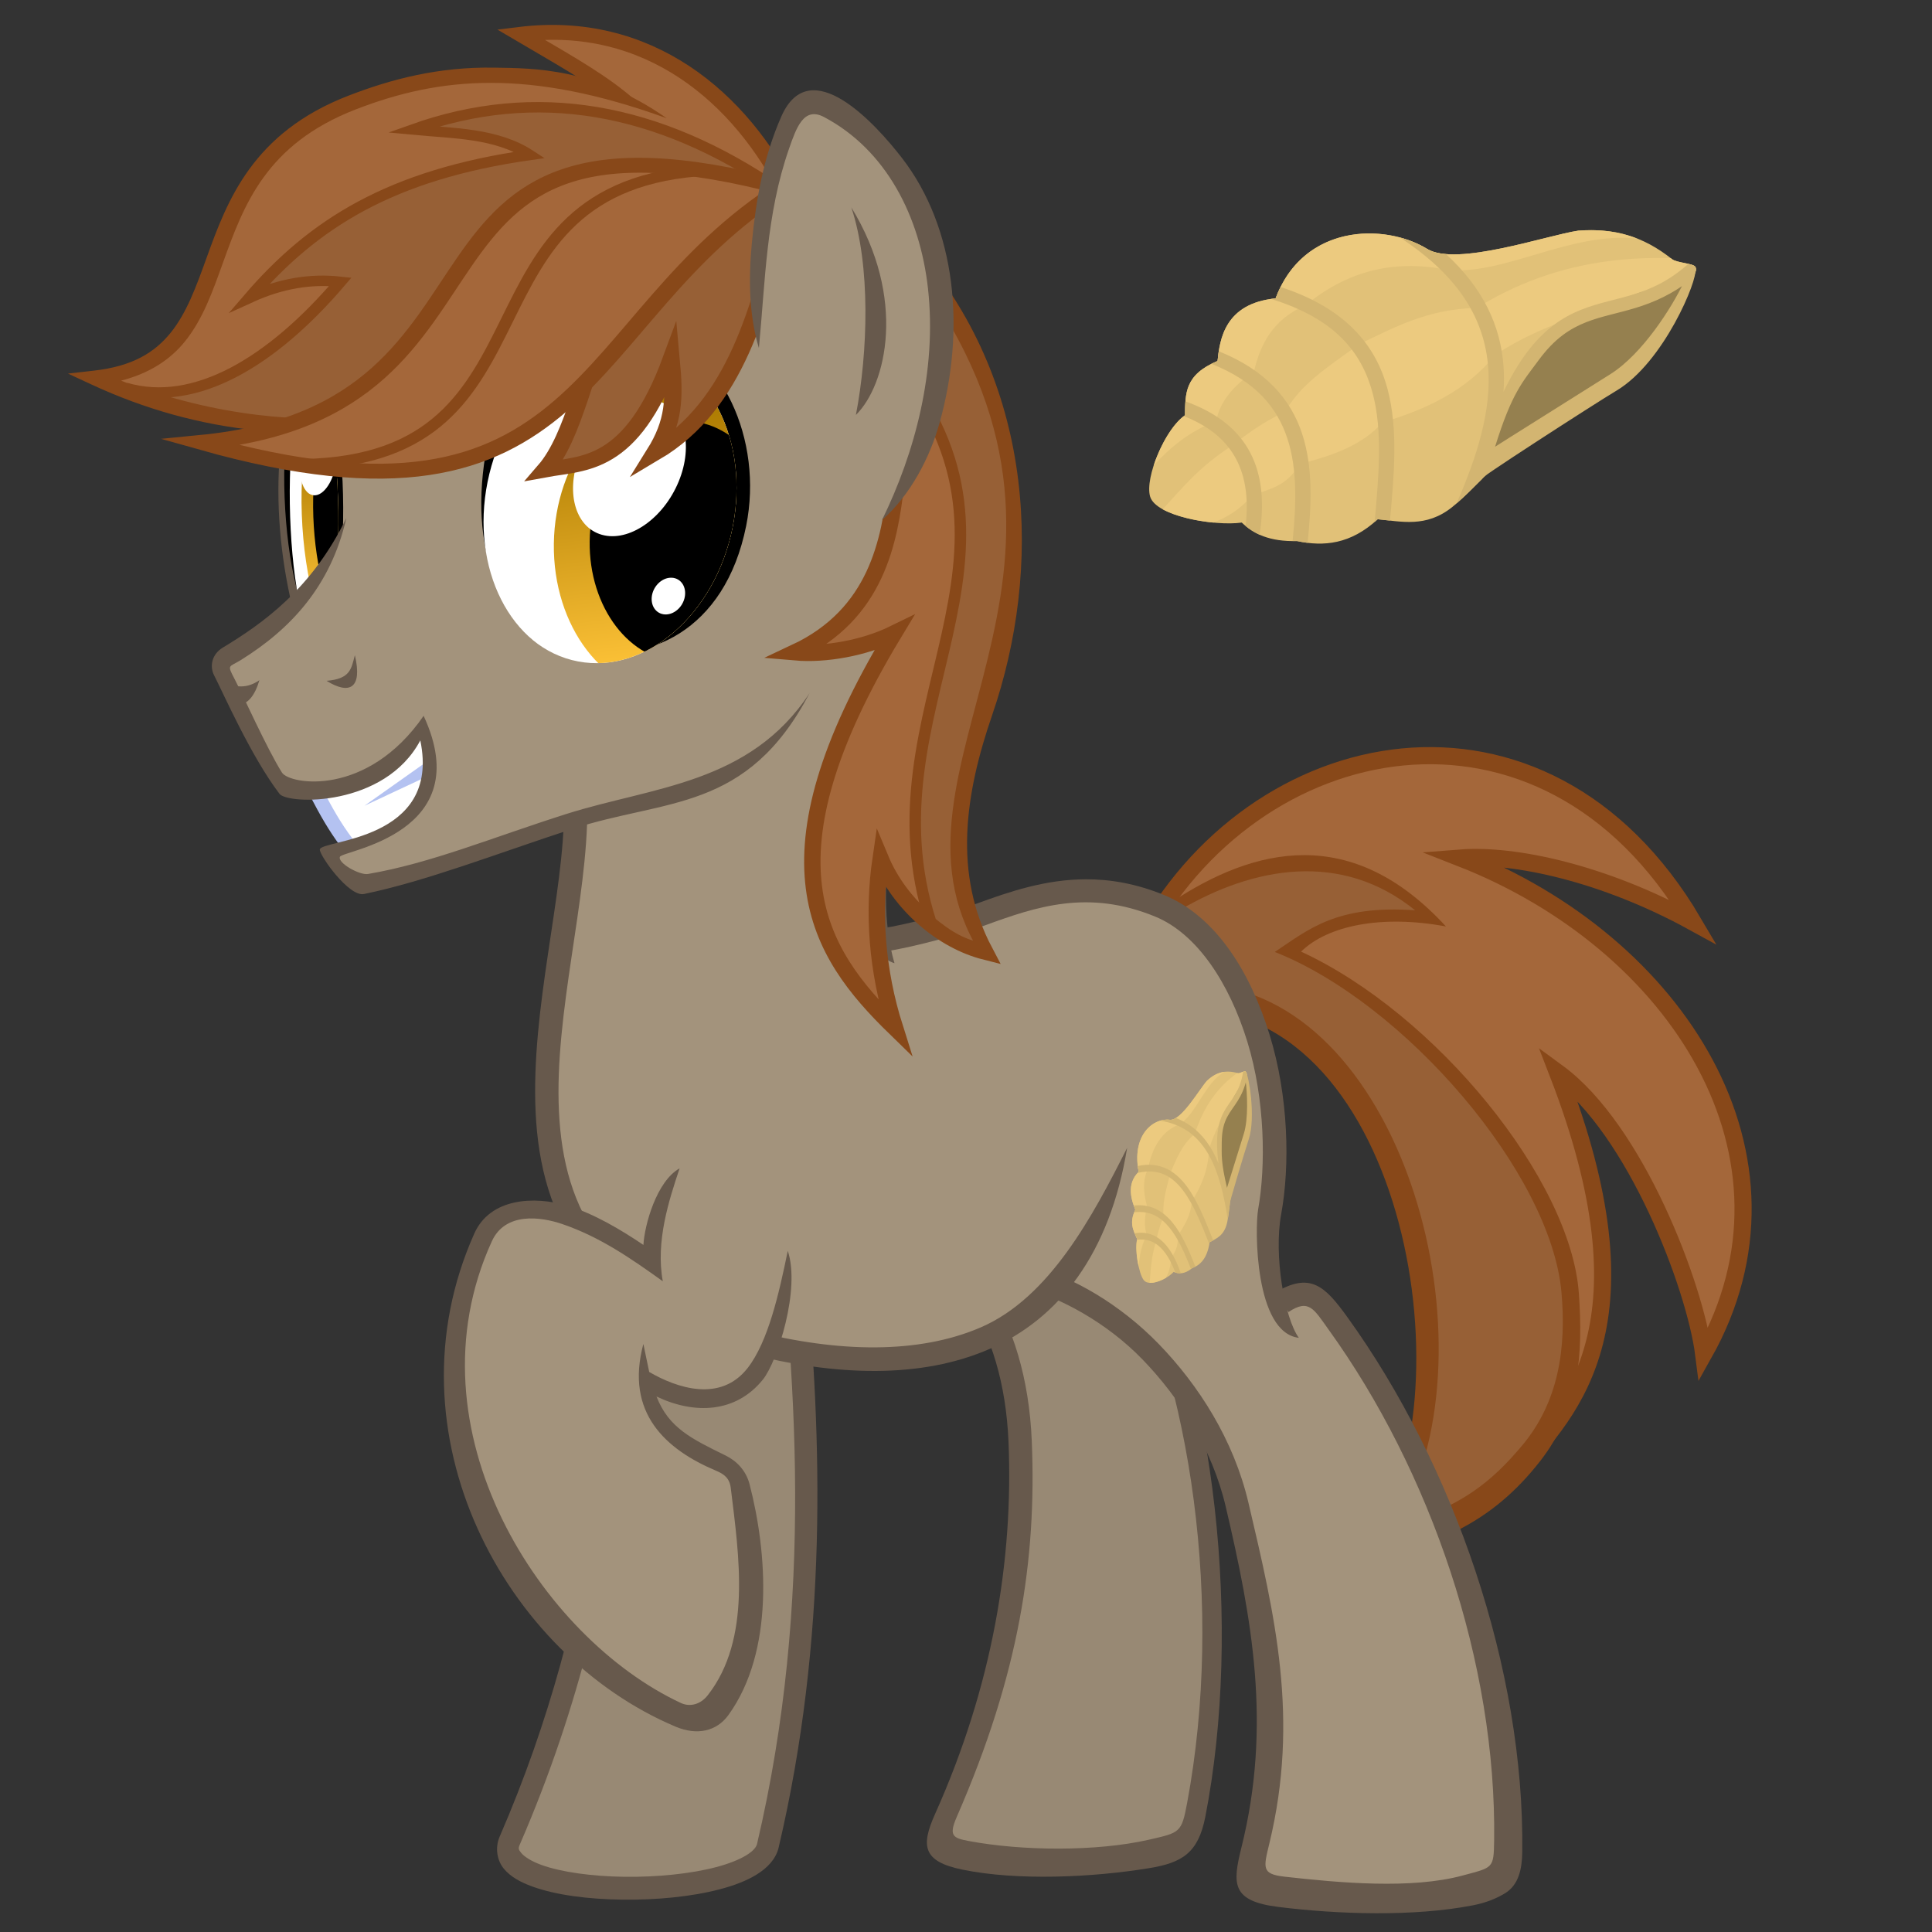
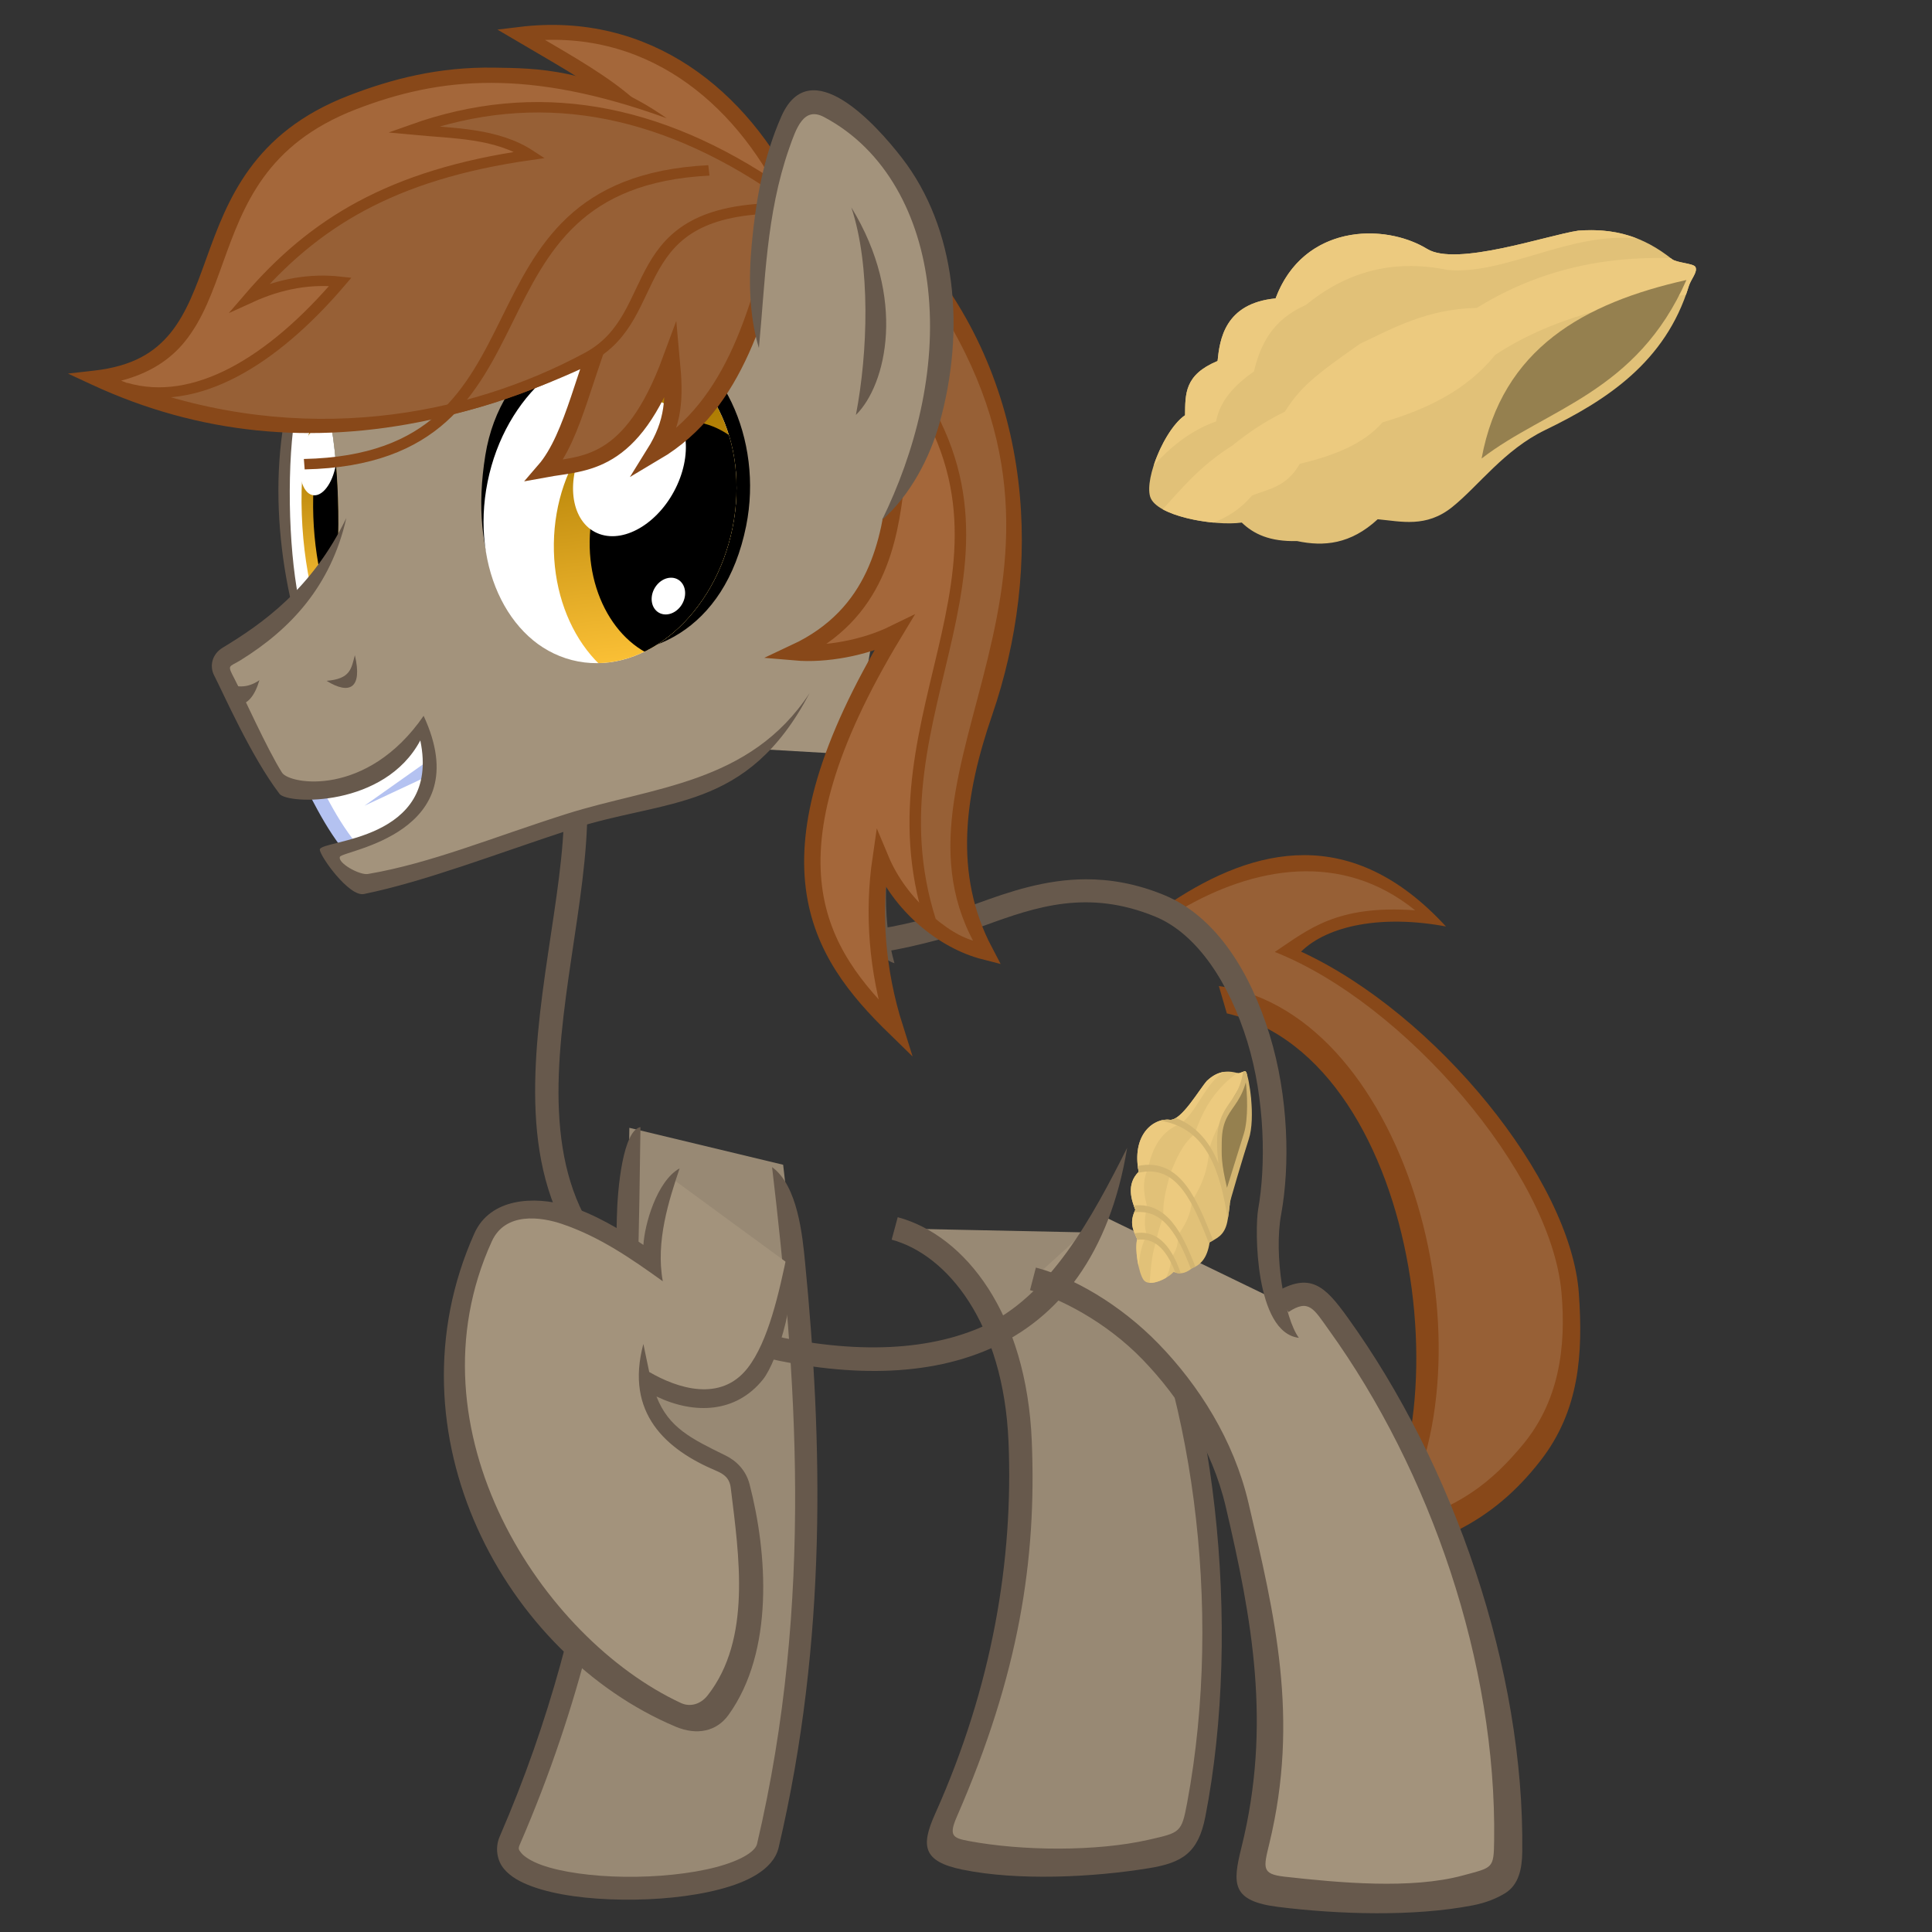
<svg xmlns="http://www.w3.org/2000/svg" xmlns:xlink="http://www.w3.org/1999/xlink" width="1e3" height="1e3" version="1.1" viewBox="0 0 264.58 264.58" xml:space="preserve">
  <rect x="0" y="0" width="264.58" height="264.58" fill="#333333" stroke="none" />
  <defs>
    <linearGradient id="linearGradient12020">
      <stop stop-color="#038f24" style="stop-color:#af7d03" offset="0" />
      <stop stop-color="#99f2ab" style="stop-color:#ffc439" offset="1" />
    </linearGradient>
    <clipPath id="clipPath2057-9-95-9-0-6-1-6-0-4-0-8-7-6">
      <path d="m2463.2 145.35c-21.262 65.04-79.401 104.83-129.86 88.87-50.455-15.958-74.121-81.62-52.859-146.66s79.401-104.83 129.86-88.87c50.455 15.958 74.121 81.62 52.859 146.66z" style="fill:#fff" />
    </clipPath>
    <linearGradient id="linearGradient35923" x1="2395.3" x2="2394.1" y1="56.79" y2="208.49" gradientUnits="userSpaceOnUse" xlink:href="#linearGradient12020" />
    <linearGradient id="linearGradient35925" x1="2394.6" x2="2382.4" y1="35.12" y2="223.63" gradientTransform="matrix(.989 -.15 .149 .989 -18.36 382.79)" gradientUnits="userSpaceOnUse" xlink:href="#linearGradient12020" />
  </defs>
  <g transform="matrix(.263 -.025 .003 .235 87.362 -13.672)">
    <path d="m281.13 330.06c0.263-12.532-0.027-23.585 17.268-29.767 1.236-12.04 3.938-33.16 30.589-33.22 14.898-41.649 56.941-38.104 79.185-20.385 15.075 12.009 62.291-1.334 78.694-2.31 18.698 0.459 33.616 6.726 48.541 21.761 2.439 2.457 11.191 3.639 12.134 5.856 1.286 3.024-2.415 6.843-3.561 10.761-12.571 42.993-43.79 62.075-75.702 75.866-21.458 9.273-34.923 28.79-48.84 39.687-13.715 10.739-26.629 5.495-38.812 2.96-14.286 13.104-28.251 13.003-42.101 8.223-14.3-1.096-22.609-6.607-28.615-13.814-14.071 0.724-44.554-8.377-47.488-20.174-2.803-11.271 8.268-38.748 18.708-45.444z" style="fill:#e1c178" />
    <path d="m371.54 234.17c-17.203 0.349-34.172 9.477-42.552 32.905-26.651 0.06-29.352 21.18-30.589 33.22-17.295 6.182-17.005 17.234-17.268 29.766-6.447 4.135-13.125 16.194-16.638 27.468 8.918-9.745 19.023-18.085 32.741-22.157 2.158-11.999 9.987-20.218 20.002-26.979 3.591-15.412 9.941-29.099 27.444-35.816 20.56-16.442 44.635-22.407 73.959-12.559 29.772 6.292 64.45-15.732 98.896-7.727-9.398-5.203-19.338-7.634-30.669-7.912-16.402 0.976-63.618 14.319-78.693 2.31-9.731-7.752-23.253-12.791-36.633-12.52zm135.98 29.501c-24.818 0.219-49.506 5.9-73.992 20.07-25.979-2.175-43.937 7.304-60.935 14.42-24.314 16.276-31.407 22.169-39.538 35.352-11.715 5.135-20.088 10.955-27.444 16.745-17.68 10.535-27.086 22.857-36.73 33.31 6.549 4.78 16.877 8.534 26.298 10.541 7.051-2.313 13.907-5.995 20.2-13.616 8.766-2.913 18.006-2.98 25.118-15.816 17.731-2.833 33.38-7.978 43.259-19.536 23.011-5.107 43.917-13.957 59.074-33.026 27.838-17.455 62.009-23.933 99.601-24.482 0.542-1.594 1.066-3.211 1.552-4.876 1.146-3.918 4.847-7.736 3.561-10.761-0.943-2.217-9.695-3.399-12.134-5.856-0.23-0.232-0.461-0.443-0.691-0.67-9.081-1.226-18.149-1.88-27.199-1.8z" style="fill:#ecca7f" />
    <path d="m435.06 371.67c11.317-63.089 54.485-84.881 107.72-92.589-26.568 63.003-73.9 67.145-107.72 92.589z" style="fill:#95804f" />
-     <path d="m394.08 238.51c31.324 26.497 43.428 53.117 45.024 80.373 1.473 25.162-6.273 51.125-17.348 77.521 4.466-3.792 8.934-8.358 13.684-13.089-8.167 3.615 58.666-37.247 70.273-43.719 24.915-13.891 43.201-60.628 41.67-65.83 0 0-2.942-0.088-5.965 6.524-6.376 13.945-21.936 39.341-38.765 49.369-19.876 11.844-60.556 35.826-60.505 35.909 9.114-30.553 14.664-36.07 23.209-47.949 8.545-11.878 16.572-16.72 25.195-19.582 15.534-5.154 34.442-3.035 55.398-19.629 1.243-2.327 2.385-4.531 1.585-6.411-0.356-0.837-1.828-1.527-3.651-2.193-20.243 17.788-37.167 14.506-55.831 20.7-9.867 3.274-19.776 9.465-29.139 22.481-4.053 5.633-8.044 12.532-12.019 21.057 0.372-5.206 0.438-10.414 0.133-15.622-1.343-22.936-9.914-45.696-29.151-67.717-3.909-0.773-7.245-2.049-9.71-4.013-4.116-3.279-8.912-6.068-14.086-8.18zm-62.444 22.204c-0.958 1.994-1.848 4.108-2.654 6.361-0.803 2e-3 -1.583 0.024-2.343 0.064 33.06 14.995 46.747 35.915 52.203 60.502 5.039 22.707 2.586 48.707 0.181 75.037 0.532-0.453 1.065-0.917 1.598-1.406 2.101 0.437 4.232 0.947 6.377 1.45 2.419-26.079 4.973-52.55-0.408-76.799-5.78-26.047-21.274-49.335-54.954-65.208zm-32.553 33.988c-0.298 1.986-0.515 3.887-0.69 5.594-1.153 0.412-2.223 0.848-3.225 1.302 22.834 12.657 33.881 28.922 39.043 47.748 4.943 18.029 4.204 38.58 2.017 59.923 0.749 0.086 1.508 0.165 2.292 0.225 1.829 0.631 3.661 1.174 5.495 1.623 2.321-22.034 3.333-43.874-2.15-63.871-5.63-20.534-18.405-38.942-42.782-52.545zm-17.66 27.329c-0.199 2.583-0.24 5.268-0.298 8.032-0.212 0.136-0.424 0.294-0.636 0.446 11.777 6.466 20.633 14.89 26.064 26.062 5.217 10.733 7.334 24.214 5.328 41.312 2.087 2.18 4.449 4.158 7.206 5.845 3.165-20.506 1.126-37.209-5.396-50.625-6.696-13.775-18.014-23.838-32.268-31.071z" style="-inkscape-stroke:none;color:#000000;fill:#d3b571;stroke-miterlimit:20" />
  </g>
  <path d="m107.25 159.51c3.298 28.098 5.843 59.46-2.098 93.258-1.869 7.953-39.034 7.796-35.333-0.738 16.521-38.089 15.953-72.469 16.369-97.579" style="fill:#988974" />
  <path d="m87.71 154.35c-0.415 25.063 0.164 59.779-16.509 98.217-0.251 0.579-0.212 0.711 0.197 1.206 0.41 0.496 1.365 1.119 2.733 1.617 2.735 0.996 6.996 1.576 11.415 1.63 4.419 0.055 9.033-0.406 12.521-1.324 1.744-0.459 3.2-1.04 4.168-1.643 0.968-0.603 1.345-1.131 1.436-1.519 7.873-33.504 5.357-64.636 2.063-92.7 3.526 2.542 4.167 9.456 4.521 13.081 2.365 24.197 3.1 51.484-3.624 80.101-0.376 1.6-1.575 2.801-2.983 3.678-1.408 0.877-3.123 1.523-5.068 2.034-3.89 1.023-8.69 1.479-13.333 1.422-4.643-0.057-9.1-0.615-12.351-1.8-1.626-0.592-2.977-1.324-3.899-2.439-0.922-1.115-1.239-2.854-0.564-4.408 13.838-31.902 15.574-61.576 16.042-84.738 0.084-4.156 0.859-11.957 3.233-12.416z" style="color:#000000;fill:#67594c;text-decoration-line:none;text-indent:0;text-transform:none" />
  <path d="m122.52 168.23c8.426 2.276 16.486 12.322 17.181 29.211 0.7 16.995-2.192 35.439-11.602 54.623-1.851 3.773 33.394 5.345 34.875-1.152 5.885-25.812 2.208-61.215-8.614-82.022" style="fill:#988974" />
  <path d="m122.94 166.69c9.32 2.517 17.645 13.313 18.36 30.683 0.667 16.192-1.724 31.855-10.269 51.429-1.138 2.607-0.526 2.912 1.614 3.314 7.331 1.378 17.499 1.465 24.675-0.171 4.285-0.977 4.487-0.947 5.248-5.016 5.051-27.022 0.602-57.652-9.617-77.3l2.833-1.476c10.737 20.645 14.334 54.728 9.28 80.648-0.967 4.957-3.177 6.294-7.678 7.033-7.776 1.276-18.03 1.755-25.594 0.204-5.454-1.119-5.692-3.262-3.739-7.619 7.892-17.602 10.722-34.859 10.061-50.913-0.676-16.409-8.474-25.702-16.006-27.737z" style="color:#000000;fill:#67594c;text-decoration-line:none;text-indent:0;text-transform:none" />
-   <path d="m156.16 129.24c15.263-29.46 55.226-37.753 75.717-2.954-12.261-6.737-24.548-9.356-31.853-8.784 29.713 11.625 48.492 40.937 33.292 67.942-1.169-9.203-9.292-30.729-20.016-38.576 13.261 34.196 2.228 46.002-5.835 54.718 10.556-38.723-22.609-72.962-47.757-67.174" style="fill:#a4673a;stroke-miterlimit:20;stroke-width:2.347;stroke:#884819" />
  <path d="m161.11 124.24c14.368-9.031 27.187-6.294 34.434 1.689-10.433-1.451-14.427 1.4-19.319 4.335 41.322 18.427 58.115 74.187 8.159 82.027 23.202-23.809 4.196-70.434-14.55-75.187-2.662-7.838-0.906-6.066-8.725-12.864z" style="fill:#976036" />
  <path d="m168.01 138.78c27.421 6.373 33.298 61.107 16.734 75.311 11.611-2.074 19.503-5.393 26.253-14.101 5.295-6.832 5.808-14.55 5.221-22.874-1.097-15.547-19.572-38.276-38.043-46.794 3.67-3.6 11.104-5.077 19.841-3.446-12.937-14.082-26.206-10.869-37.631-3.299l1.216 1.036c10.072-5.922 22.093-8.129 32.198 0.049-10.79-0.77-14.64 2.655-19.221 5.704 17.716 6.984 37.811 30.247 39.259 46.62 0.67 7.575-0.36 14.949-5.343 20.916-4.23 5.065-8.587 8.614-17.431 11.053 14.05-22.705 2.161-70.022-24.148-73.923z" style="color:#000000;fill:#884819;text-decoration-line:none;text-indent:0;text-transform:none" />
  <path d="m141.45 175.13c8.72 2.276 24.074 14.368 27.955 30.904 3.905 16.639 6.817 32.686 1.025 51.468-1.139 3.694 36.106 4.702 36.362-1.659 1.017-25.272-8.797-54.213-23.543-74.584-1.383-1.91-3.082-6.065-7.763-2.889l-24.534-11.883z" style="fill:#a3937c" />
  <path d="m141.86 173.59c4.856 1.267 11.423 4.882 16.856 10.497 5.433 5.615 10.228 13.079 12.25 21.694 3.605 15.358 7.021 29.514 2.866 46.682-0.808 3.341-1.081 4.186 2.081 4.541 7.499 0.843 17.367 1.744 24.404-0.162 4.135-1.12 4.246-0.901 4.3-4.788 0.337-24.268-8.73-50.613-22.648-69.939-2.035-2.826-2.699-4.316-5.515-2.435l-1.928-2.604c4.902-2.971 6.9-0.989 10.019 3.34 14.521 20.155 24.259 48.228 23.922 73.231-0.031 2.304-0.487 4.474-2.346 5.621-1.185 0.731-2.661 1.319-4.414 1.66-8.094 1.577-18.462 1.238-26.636 0.221-6.439-0.801-6.304-3.145-5.06-8.147 4.162-16.732 1.452-31.315-2.159-46.699-1.859-7.921-6.322-14.892-11.397-20.138-5.075-5.246-11.537-8.474-15.4-9.482z" style="color:#000000;fill:#67594c;text-decoration-line:none;text-indent:0;text-transform:none" />
-   <path d="m175.67 182.85c-2.251-3.457-3.286-10.767-1.822-16.882 3.077-12.848-2.079-36.591-15.047-41.917-19.344-7.944-30.82 10.253-45.356 2.579l-0.818 21.256 41.209 31.694z" style="fill:#a3937c" />
-   <path d="m78.838 110.72c0.092 24.226-18.406 62.301 23.86 73.085 23.869 6.09 45.466 1.357 50.085-26.87l-33.9-29.786c1.131-16.409 5.414-32.326 8.525-59.469l-22.45-32.678-36.937-0.28-26.299 45.935z" style="fill:#a3937c" />
  <path d="m80.431 110.71c0.047 12.522-4.534 28.029-3.884 41.515 0.325 6.743 1.913 12.903 5.872 18.041 3.959 5.138 10.353 9.356 20.675 11.99 11.727 2.992 22.72 3.194 31.221-0.479 9.398-4.06 15.326-15.201 20.043-24.585-2.371 14.491-9.306 23.339-18.753 27.504-9.447 4.165-21.161 3.75-33.303 0.652-10.812-2.759-17.954-7.342-22.417-13.134-4.463-5.791-6.185-12.685-6.53-19.837-0.69-14.304 3.928-29.952 3.884-41.655l3.192-0.013z" style="color:#000000;fill:#67594c;text-decoration-line:none;text-indent:0;text-transform:none" />
  <path d="m120.8 127.13c3.179-0.467 9.404-2.086 12.972-3.39 4.46-1.63 9.392-3.314 14.942-3.325 3.33-6e-3 6.886 0.588 10.7 2.155 7.186 2.951 11.852 10.678 14.457 19.145 2.605 8.467 2.803 17.915 1.574 24.609-1.018 5.55 0.447 14.161 2.425 16.885-6.034-0.706-6.047-14.936-5.569-17.614 1.052-5.892 0.963-14.994-1.483-22.942-2.445-7.948-6.84-14.756-12.621-17.13-9.174-3.767-16.255-1.375-23.328 1.21-3.536 1.293-9.945 3.018-13.61 3.557z" style="color:#000000;fill:#67594c;text-decoration-line:none;text-indent:0;text-transform:none" />
  <path d="m129.12 51.052c0.599 10.641-1.932 25.411-3.746 40.421-1.814 15.011-6.094 29.355-2.879 40.436-2.991-0.936-3.957-5.194-4.165-7.791-0.814-10.164 3.729-24.694 4.461-32.956 1.342-15.142 4.299-29.878 3.731-39.963z" style="color:#000000;fill:#67594c;stroke-width:.77" />
  <g transform="matrix(.164 .008 -.008 .165 -298.91 28.328)">
    <g transform="matrix(.995 -.104 .104 .995 -12.796 263.41)">
      <path d="m2124.3 393.82c-22.451-28.677-30.243-55.343-45.203-83.606l132.83-36.002 41.196 105.98z" style="fill:#fff;stroke-width:11.766;stroke:#b4c2f1" />
      <path d="m2190.5 317.26-57.684 35.943 59.9-23.935z" style="fill:#b4c2f1" />
    </g>
    <path d="m2550.6 330.86-296.75-2.723-176.26-128.87-1.017-146.4 44.519-123.69 353.87-43.441 101.01 238.55z" style="fill:#a3937c" />
    <path d="m2103.7-19.4c-46.86 72.326-41.734 171.25-20.426 246.16" stroke-miterlimit="40" style="fill:none;stroke-miterlimit:40;stroke-width:12.661;stroke:#67594c" />
    <g transform="matrix(.25 -.025 .085 .895 1490.3 102.18)">
-       <path d="m2458.5 142.82c-23.707 79.293-74.093 95.308-124.07 76.146-49.98-19.162-74.786-87.825-58.262-145.54 18.56-64.822 83.686-99.89 131.65-80.728 49.739 19.87 69.988 85.549 50.683 150.12z" />
      <g transform="matrix(.821 0 .022 .994 417.31 1.51)" clip-path="url(#clipPath2057-9-95-9-0-6-1-6-0-4-0-8-7-6)">
        <path transform="matrix(1.198 .379 -.331 1.014 -403.49 -907.98)" d="m2429.4 131.1c0 64.158-34.146 116.17-76.266 116.17s-76.266-52.01-76.266-116.17c0-64.158 34.146-116.17 76.266-116.17s76.266 52.01 76.266 116.17z" style="fill:#fff" />
        <g transform="matrix(1.503 -.02 .239 .992 -1192.6 55.829)">
          <path d="m2490.7 147.29c-12.507 60.977-60.948 102.94-108.2 93.719-47.248-9.218-75.412-66.122-62.906-127.1 12.507-60.977 60.948-102.94 108.2-93.719 47.248 9.218 75.412 66.122 62.906 127.1z" style="fill:url(#linearGradient35923)" />
          <path d="m2486.8 143.97c-10.018 48.843-48.82 82.453-86.666 75.069-37.846-7.383-60.406-52.964-50.388-101.81 10.018-48.843 48.82-82.453 86.666-75.069 37.846 7.383 60.406 52.964 50.388 101.81z" />
          <path d="m2422 74.328c-16.707 16.984-49.413 26.828-73.051 21.987s-29.258-22.534-12.551-39.517c16.707-16.984 49.413-26.828 73.05-21.987 23.638 4.841 29.258 22.534 12.551 39.518z" style="fill:#fff" />
          <path d="m2400.1 175.31c-4.735 9.103-13.994 13.651-20.681 10.159-6.687-3.493-8.27-13.704-3.535-22.808s13.994-13.652 20.681-10.159c6.687 3.493 8.27 13.704 3.535 22.808z" style="fill:#fff" />
        </g>
      </g>
    </g>
    <path d="m2118.4 158.57c-17.65 53.881-64.273 83.215-99.429 124.34 14.385 23.156 32.847 46.865 55.919 88.728 34.668 22.481 99.507-11.001 115.54-43.661 16.594 71.598-25.345 93.47-73.194 106.87 7.812 13.484 25.045 19.445 32.28 25.454 56.291-9.474 103.88-41.785 157.51-58.13 73.44-22.386 151.88-37.077 199.35-108.8" style="fill:#a3937c" />
    <path d="m2015.7 291.27c8.262 14.194 33.874 65.4 59.171 95.306 7.257 8.579 88.212 6.994 115.14-49.904 21.73 83.093-79.666 86.163-79.296 94.441 0.236 5.286 26.284 38.156 38.562 35.019 50.905-13.007 108.47-38.576 170.64-62.186 77.032-29.254 145.08-20.757 192.52-122.23-46.168 77.9-127.21 83.875-197.63 109.9-61.096 22.583-111.14 46.38-162.98 57.751-6.933 1.521-25.902-7.871-24.08-13.079 1.896-5.419 114.45-24.476 64.048-120.12-43.799 70.104-109.01 62.289-115.71 52.744-13.57-19.327-35.146-61.794-43.192-75.444-7.184-12.188-5.36-9.437 4.213-16.004 39.998-27.437 72.148-64.659 82.306-121.97-25.809 60.218-65.807 90.97-97.789 112.38-8.486 5.681-10.472 15.597-5.932 23.396z" style="color:#000000;fill:#67594c" />
    <g transform="matrix(1.072 -.178 .18 1.055 -225.22 433.13)">
      <path transform="matrix(1.259 .455 -.348 1 -543.84 -1093.5)" d="m2433.2 131.45c1.23 78.754-38.223 116.08-80.344 116.08s-70.969-47.688-74.446-123.61c-3.16-69.008 36.332-116.69 76.94-116.01 42.11 0.713 76.847 59.405 77.849 123.53z" />
      <g clip-path="url(#clipPath2057-9-95-9-0-6-1-6-0-4-0-8-7-6)">
        <path transform="matrix(1.198 .379 -.331 1.014 -403.49 -907.98)" d="m2429.4 131.1c0 64.158-34.146 116.17-76.266 116.17s-76.266-52.01-76.266-116.17c0-64.158 34.146-116.17 76.266-116.17s76.266 52.01 76.266 116.17z" style="fill:#fff" />
        <g transform="matrix(1.03 .082 -.082 1.03 -23.15 -198.76)" clip-path="none">
          <path d="m2466.3 155.06c-3.281 62.167-44.927 110.92-93.018 108.89-48.091-2.031-84.417-54.075-81.136-116.24 3.281-62.167 44.927-110.92 93.018-108.89 48.091 2.031 84.417 54.075 81.136 116.24z" style="fill:url(#linearGradient35925)" />
          <path d="m2458.3 152.79c-2.628 49.796-35.987 88.845-74.508 87.218-38.521-1.627-67.619-43.314-64.99-93.111 2.628-49.796 35.987-88.845 74.508-87.218 38.521 1.627 67.619 43.314 64.99 93.111z" />
          <path d="m2385.4 107.27c-13.383 26.959-39.872 42.433-59.164 34.562-19.292-7.871-24.083-36.107-10.7-63.066 13.383-26.959 39.872-42.433 59.164-34.562 19.292 7.871 24.083 36.107 10.7 63.066z" style="fill:#fff" />
          <path d="m2383.9 198.92c-5.183 5.891-13.097 6.821-17.677 2.075-4.58-4.746-4.091-13.369 1.092-19.26 5.183-5.891 13.097-6.821 17.677-2.075 4.58 4.746 4.091 13.369-1.092 19.26z" style="fill:#fff" />
        </g>
      </g>
    </g>
    <path d="m2022.8 295.05c10.937 6.114 21.18 5.492 30.74-1.757-3.061 12.71-8.882 21.156-17.229 21.019z" style="fill:#67594c" />
    <path d="m2109.5 291.1c19.341 10.712 30.519 5.214 22.559-22.38-2.457 11.183-2.51 19.804-22.559 22.38z" style="fill:#67594c" />
    <g transform="matrix(5.388 -.149 .33 4.655 -2562.4 -3710.2)">
      <path d="m886.35 797.97c-7.386-17.903-21.574-31.261-41.282-28.025 11.155 7.384 21.135 13.028 22.444 23.49" style="fill:#a4673a;stroke-miterlimit:20;stroke-width:2.646;stroke:#884819" />
      <path d="m870.88 785.18c-23.587-11.68-38.82-8.651-52.107-2.483-28.996 13.46-15.594 46.072-40.691 49.929 32.208 16.565 68.382 6.028 108.03-28.258" style="-inkscape-stroke:none;color:#000000;fill:#a4673a;stroke-miterlimit:20;stroke-width:2.646" />
      <path d="m840.95 775.96c-8.643 0.034-15.987 2.401-22.73 5.531-14.939 6.935-19.095 19.027-22.508 29.352-1.707 5.162-3.277 9.898-5.834 13.473-2.557 3.574-6.014 6.079-11.994 6.998l-4.029 0.619 3.625 1.863c16.385 8.427 33.879 9.965 52.174 5.043 18.295-4.922 37.403-16.247 57.328-33.477l-1.73-2c-19.725 17.057-38.528 28.145-56.285 32.922-16.504 4.44-32.08 3.399-46.902-3.293 4.467-1.429 7.676-3.938 9.965-7.137 2.894-4.046 4.491-9.026 6.195-14.182 3.409-10.311 7.052-21.256 21.109-27.781 13.087-6.075 26.905-7.966 48.114 0.434-11.044-8.746-20.408-8.389-26.497-8.365z" style="-inkscape-stroke:none;color:#000000;fill:#884819;stroke-miterlimit:20" />
      <path d="m885.19 800.76c-3.946 16.811-7.97 34.259-20.757 43.143 3.097-5.582 3.334-9.69 2.892-16.784-6.57 19.464-13.871 18.744-19.929 20.156 9.322-12.277 7.351-48.378 37.91-50.236" style="fill:#976036;stroke-miterlimit:20;stroke-width:2.646;stroke:#884819" />
      <path d="m885.03 799.89c-25.172 0.538-18.227 19.364-30.56 27.206-18.458 11.737-44.565 18.281-71.717 7.151 10.71 3.339 22.781-5.209 33.586-19.647-4.539-0.47-9.222 0.509-14.071 3.14 10.082-13.343 22.216-22.362 43.841-26.397-5.129-3.775-11.719-3.531-18.025-4.07 19.151-8.245 37.986-4.973 56.516 9.419" style="fill:#976036;stroke-miterlimit:20;stroke-width:1.852;stroke:#884819" />
-       <path d="m794.25 843.68c53.157-7.213 27.033-65.551 91.05-47.455-32.751 24.233-30.952 65.599-91.05 47.455z" style="fill:#a4673a;stroke-miterlimit:20;stroke-width:2.646;stroke:#884819" />
+       <path d="m794.25 843.68z" style="fill:#a4673a;stroke-miterlimit:20;stroke-width:2.646;stroke:#884819" />
      <path d="m873.79 793.43c-40.829 3.329-22.663 51.753-63.652 53.732" style="fill:none;stroke-miterlimit:20;stroke-width:1.852;stroke:#884819" />
    </g>
    <g transform="matrix(-1.024 .231 .231 1.009 5801.4 -9135.7)">
      <path d="m4914.8 7845.9c-70.607 121.53-51.134 263.18 7.396 369.53 32.525 59.098 53.934 122.19 32.789 188.75 31.02-14.085 59.849-47.908 68.688-87.714 13.52 41.107 18.491 87.349 12.191 135.44 50.304-70.531 84.796-151.38-53.78-311.32 25.028 7.26 56.316 7.489 79.867 1.142-69.156-18.803-89.354-74.82-102.4-119.22" stroke-miterlimit="20" style="fill:#a4673a;stroke-miterlimit:20;stroke-width:13.012;stroke:#884819" />
      <path d="m4944.1 7925.5c-99.377 177.8 73.55 268.86 49.148 448.01-10.945 13.09-23.026 23.851-38.173 28.329 61.098-156.94-170.29-270-49.722-533.42" style="fill:#976036;stroke-miterlimit:20;stroke-width:9.108;stroke:#884819" />
    </g>
    <g transform="matrix(.955 -.362 .214 .915 79.994 941.75)">
      <path d="m2573.5 135.65c72.037-59.479 132.83-254.11 5.72-373.01-21.005-19.648-73.058 93.124-81.373 194.34" style="fill:#a3937c" />
      <path d="m2572.3 136.54c26.956-13.307 48.07-39.926 60.79-65.992 35.174-72.08 42.411-160.4 8.737-234.99-16.444-36.424-58.847-115.43-91.56-68.61-20.819 29.795-33.266 64.723-42.746 99.552-7.937 29.162-12.849 60.359-9.649 90.391 14.948-54.258 25.498-111.01 53.735-160.3 8.959-15.638 18.183-31.99 33.054-17.292 45.77 45.233 63.159 111.06 59.003 174.03-4.752 72.004-34.86 135.44-71.365 183.21z" style="fill:#67594c" />
      <path d="m2593.5-136.63c7.171 54.729-7.872 127.32-26.887 177 29.255-17.03 58.573-84.896 26.887-177z" style="color:#000000;fill:#67594c" />
    </g>
  </g>
  <path d="m92.15 161.48c-2.236 3.641-2.469 7.164-3.374 10.726-6.424-4.487-19.002-10.899-22.618-2.746-11.852 26.716 4.431 56.26 26.893 65.906 9.071 3.895 12.214-17.331 8.312-31.851-1.588-5.908-11.321-0.916-12.695-14.4 14.743 8.818 18.109-4.874 19.116-16.183z" style="fill:#a3937c" />
  <path d="m93.071 160c-3.168 1.774-4.808 7.779-4.959 10.487-3.006-2.025-6.762-4.298-10.458-5.389-4.493-1.326-10.52-1.05-12.7 3.828-12.258 27.433 4.2 57.685 27.562 67.532 2.969 1.252 5.637 0.629 7.242-1.594 6.303-8.729 5.329-22.217 2.891-31.611-0.506-1.95-1.858-3.228-3.282-3.926-4.687-2.297-7.79-3.787-9.464-8.082 5.228 2.498 10.885 2.259 14.575-2.321 1.99-2.47 5.168-12.38 3.404-17.628-1.194 5.829-2.682 12.43-5.487 16.039-3.692 4.749-9.628 2.797-13.486 0.553-0.232-1.046-0.454-2.221-0.802-3.837-2.546 9.474 3.105 14.474 9.966 17.363 1.098 0.462 1.841 1.023 2.002 2.351 1.13 9.275 2.88 20.685-3.155 28.399-1.006 1.286-2.461 1.619-3.667 1.058-19.053-8.865-37.691-37.387-25.898-63.23 1.856-4.068 6.75-3.35 9.643-2.363 5.159 1.76 9.403 4.704 13.77 7.837-1.004-5.462 0.847-11.118 2.302-15.466z" style="color:#000000;fill:#67594c;text-decoration-line:none;text-indent:0;text-transform:none" />
  <g transform="matrix(.066 -.065 .047 .097 121.67 155.95)">
    <path d="m281.13 330.06c0.263-12.532-0.027-23.585 17.268-29.767 1.236-12.04 3.938-33.16 30.589-33.22 14.898-41.649 56.941-38.104 79.185-20.385 15.075 12.009 62.291-1.334 78.694-2.31 18.698 0.459 33.616 6.726 48.541 21.761 2.439 2.457 11.191 3.639 12.134 5.856 1.286 3.024-2.415 6.843-3.561 10.761-12.571 42.993-43.79 62.075-75.702 75.866-21.458 9.273-34.923 28.79-48.84 39.687-13.715 10.739-26.629 5.495-38.812 2.96-14.286 13.104-28.251 13.003-42.101 8.223-14.3-1.096-22.609-6.607-28.615-13.814-14.071 0.724-44.554-8.377-47.488-20.174-2.803-11.271 8.268-38.748 18.708-45.444z" style="fill:#e1c178" />
    <path d="m371.54 234.17c-17.203 0.349-34.172 9.477-42.552 32.905-26.651 0.06-29.352 21.18-30.589 33.22-17.295 6.182-17.005 17.234-17.268 29.766-6.447 4.135-13.125 16.194-16.638 27.468 8.918-9.745 19.023-18.085 32.741-22.157 2.158-11.999 9.987-20.218 20.002-26.979 3.591-15.412 9.941-29.099 27.444-35.816 20.56-16.442 44.635-22.407 73.959-12.559 29.772 6.292 64.45-15.732 98.896-7.727-9.398-5.203-19.338-7.634-30.669-7.912-16.402 0.976-63.618 14.319-78.693 2.31-9.731-7.752-23.253-12.791-36.633-12.52zm135.98 29.501c-24.818 0.219-49.506 5.9-73.992 20.07-25.979-2.175-43.937 7.304-60.935 14.42-24.314 16.276-31.407 22.169-39.538 35.352-11.715 5.135-20.088 10.955-27.444 16.745-17.68 10.535-27.086 22.857-36.73 33.31 6.549 4.78 16.877 8.534 26.298 10.541 7.051-2.313 13.907-5.995 20.2-13.616 8.766-2.913 18.006-2.98 25.118-15.816 17.731-2.833 33.38-7.978 43.259-19.536 23.011-5.107 43.917-13.957 59.074-33.026 27.838-17.455 62.009-23.933 99.601-24.482 0.542-1.594 1.066-3.211 1.552-4.876 1.146-3.918 4.847-7.736 3.561-10.761-0.943-2.217-9.695-3.399-12.134-5.856-0.23-0.232-0.461-0.443-0.691-0.67-9.081-1.226-18.149-1.88-27.199-1.8z" style="fill:#ecca7f" />
    <path d="m435.06 371.67c11.317-63.089 54.485-84.881 107.72-92.589-26.568 63.003-73.9 67.145-107.72 92.589z" style="fill:#95804f" />
    <path d="m394.08 238.51c31.324 26.497 43.428 53.117 45.024 80.373 1.473 25.162-6.273 51.125-17.348 77.521 4.466-3.792 8.934-8.358 13.684-13.089-8.167 3.615 58.666-37.247 70.273-43.719 24.915-13.891 43.201-60.628 41.67-65.83 0 0-2.942-0.088-5.965 6.524-6.376 13.945-21.936 39.341-38.765 49.369-19.876 11.844-60.556 35.826-60.505 35.909 9.114-30.553 14.664-36.07 23.209-47.949 8.545-11.878 16.572-16.72 25.195-19.582 15.534-5.154 34.442-3.035 55.398-19.629 1.243-2.327 2.385-4.531 1.585-6.411-0.356-0.837-1.828-1.527-3.651-2.193-20.243 17.788-37.167 14.506-55.831 20.7-9.867 3.274-19.776 9.465-29.139 22.481-4.053 5.633-8.044 12.532-12.019 21.057 0.372-5.206 0.438-10.414 0.133-15.622-1.343-22.936-9.914-45.696-29.151-67.717-3.909-0.773-7.245-2.049-9.71-4.013-4.116-3.279-8.912-6.068-14.086-8.18zm-62.444 22.204c-0.958 1.994-1.848 4.108-2.654 6.361-0.803 2e-3 -1.583 0.024-2.343 0.064 33.06 14.995 46.747 35.915 52.203 60.502 5.039 22.707 2.586 48.707 0.181 75.037 0.532-0.453 1.065-0.917 1.598-1.406 2.101 0.437 4.232 0.947 6.377 1.45 2.419-26.079 4.973-52.55-0.408-76.799-5.78-26.047-21.274-49.335-54.954-65.208zm-32.553 33.988c-0.298 1.986-0.515 3.887-0.69 5.594-1.153 0.412-2.223 0.848-3.225 1.302 22.834 12.657 33.881 28.922 39.043 47.748 4.943 18.029 4.204 38.58 2.017 59.923 0.749 0.086 1.508 0.165 2.292 0.225 1.829 0.631 3.661 1.174 5.495 1.623 2.321-22.034 3.333-43.874-2.15-63.871-5.63-20.534-18.405-38.942-42.782-52.545zm-17.66 27.329c-0.199 2.583-0.24 5.268-0.298 8.032-0.212 0.136-0.424 0.294-0.636 0.446 11.777 6.466 20.633 14.89 26.064 26.062 5.217 10.733 7.334 24.214 5.328 41.312 2.087 2.18 4.449 4.158 7.206 5.845 3.165-20.506 1.126-37.209-5.396-50.625-6.696-13.775-18.014-23.838-32.268-31.071z" style="-inkscape-stroke:none;color:#000000;fill:#d3b571;stroke-miterlimit:20" />
  </g>
</svg>